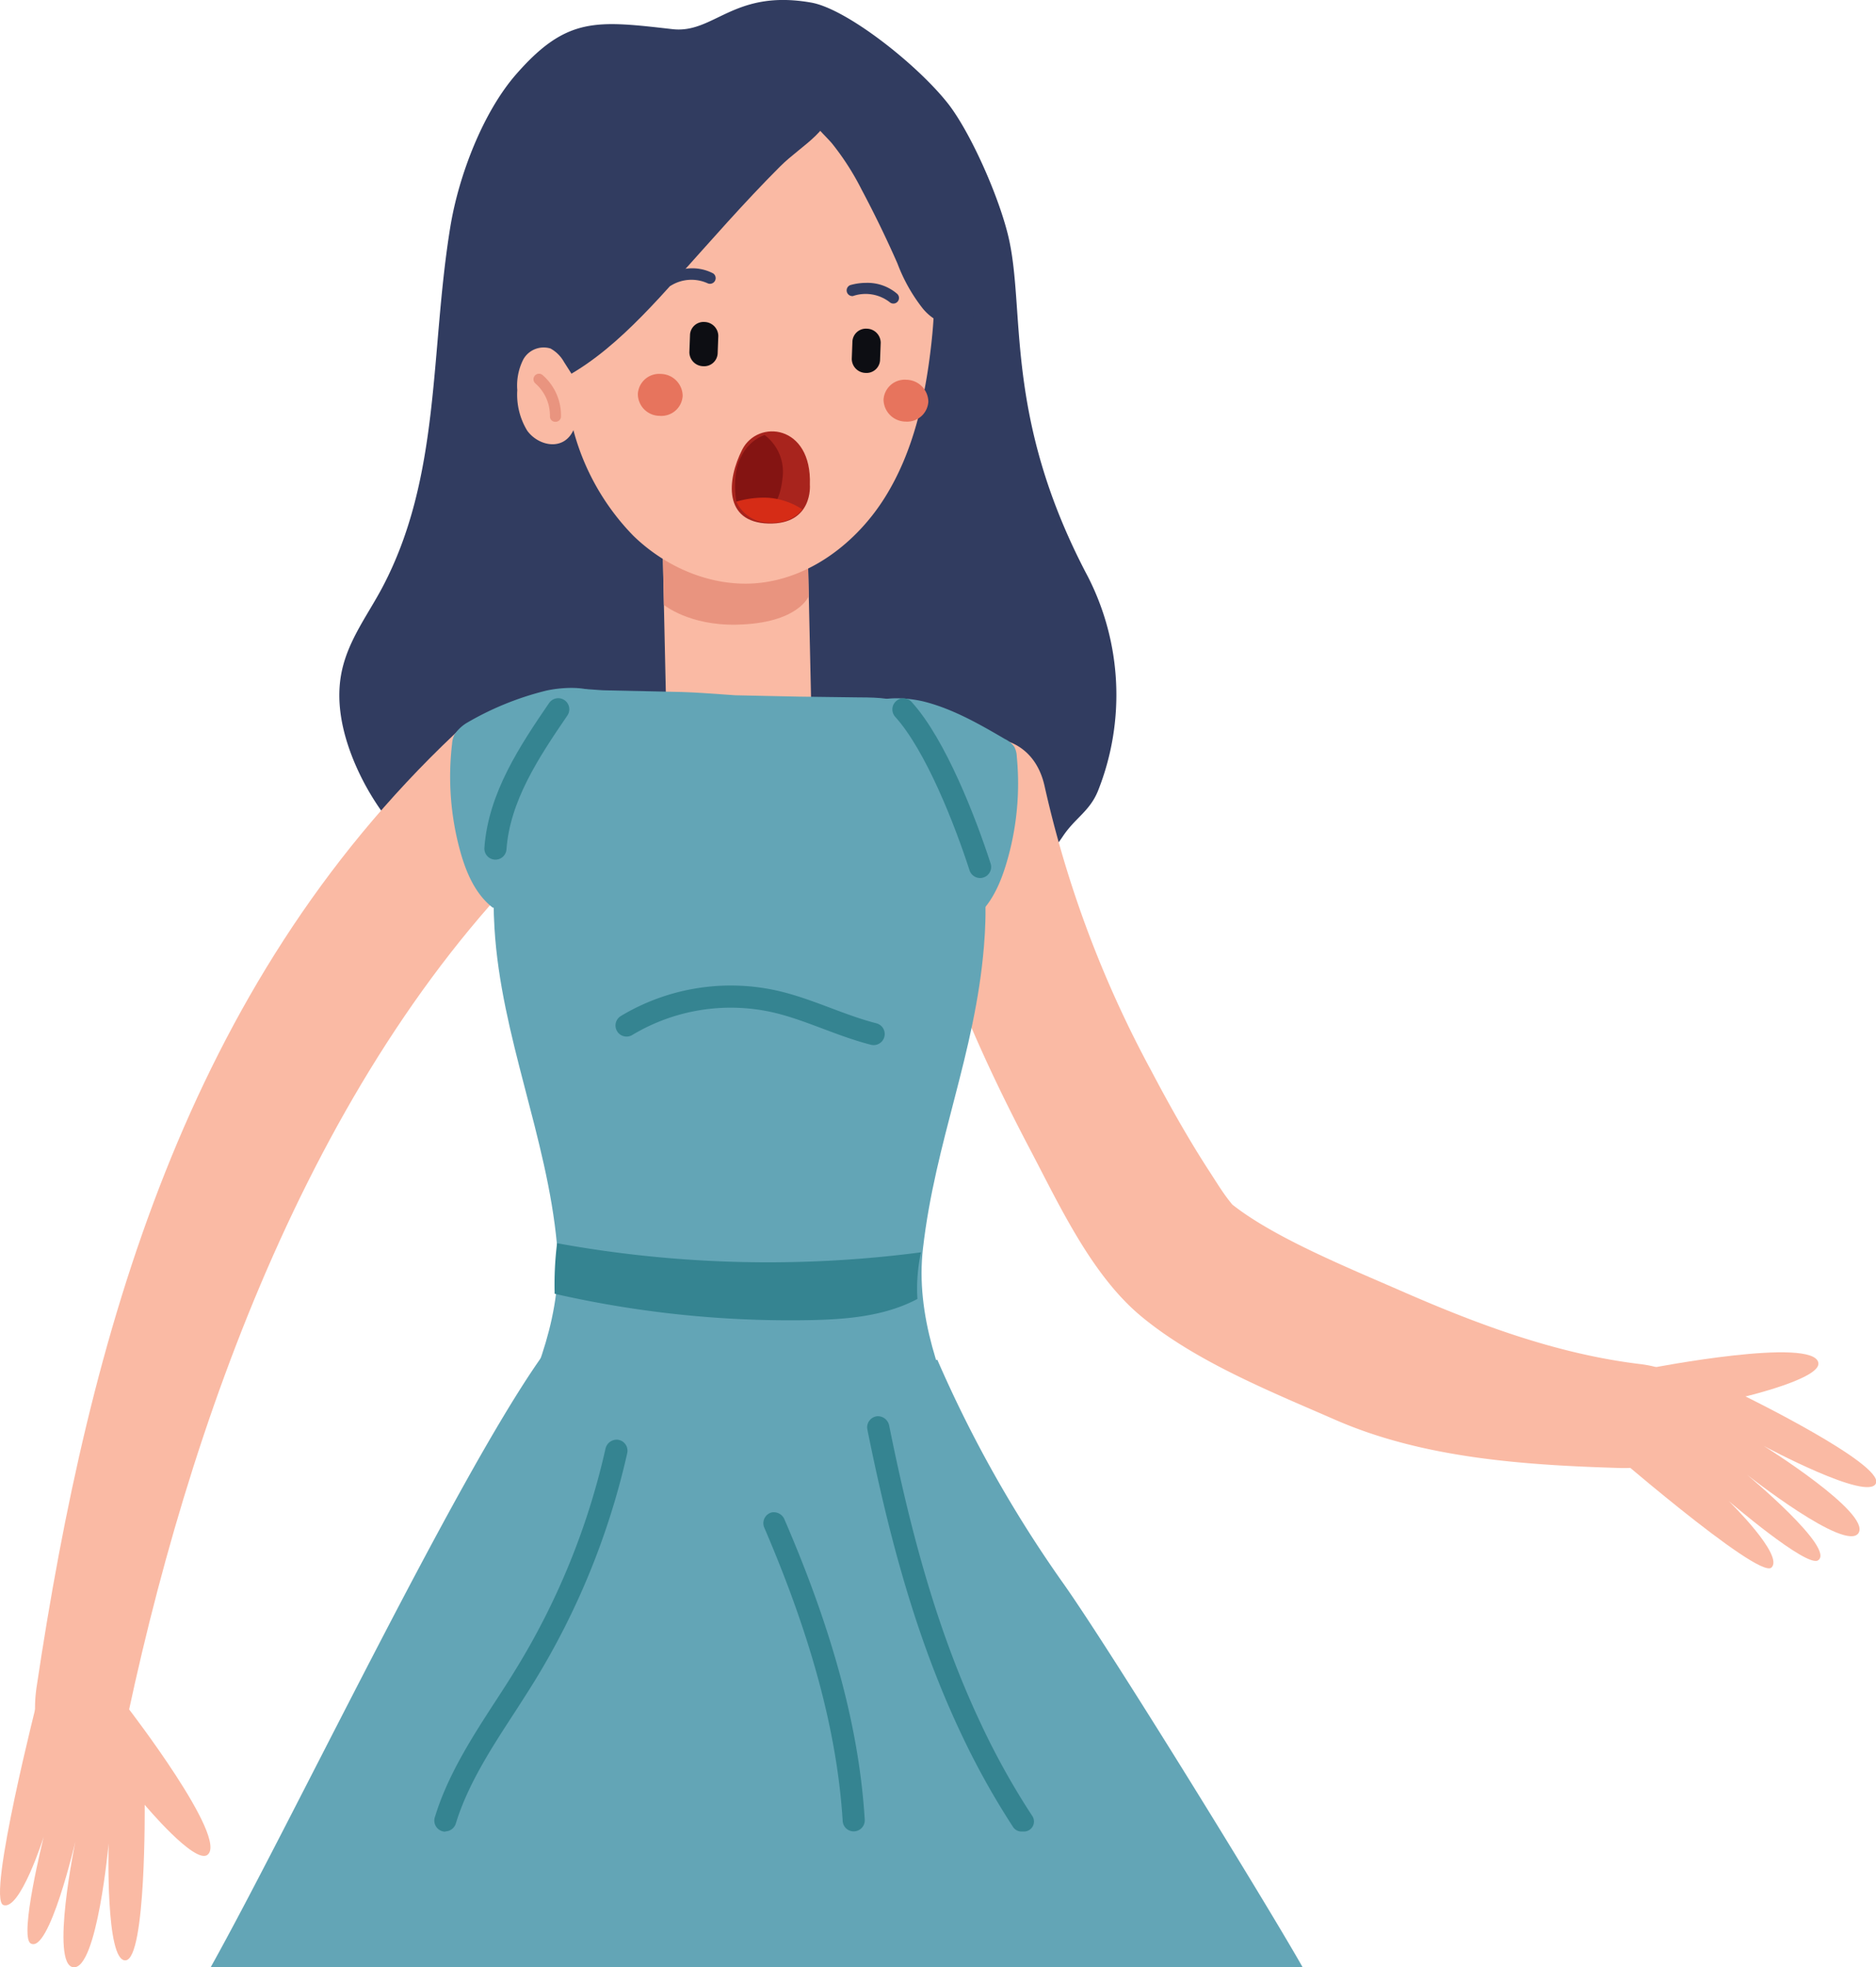
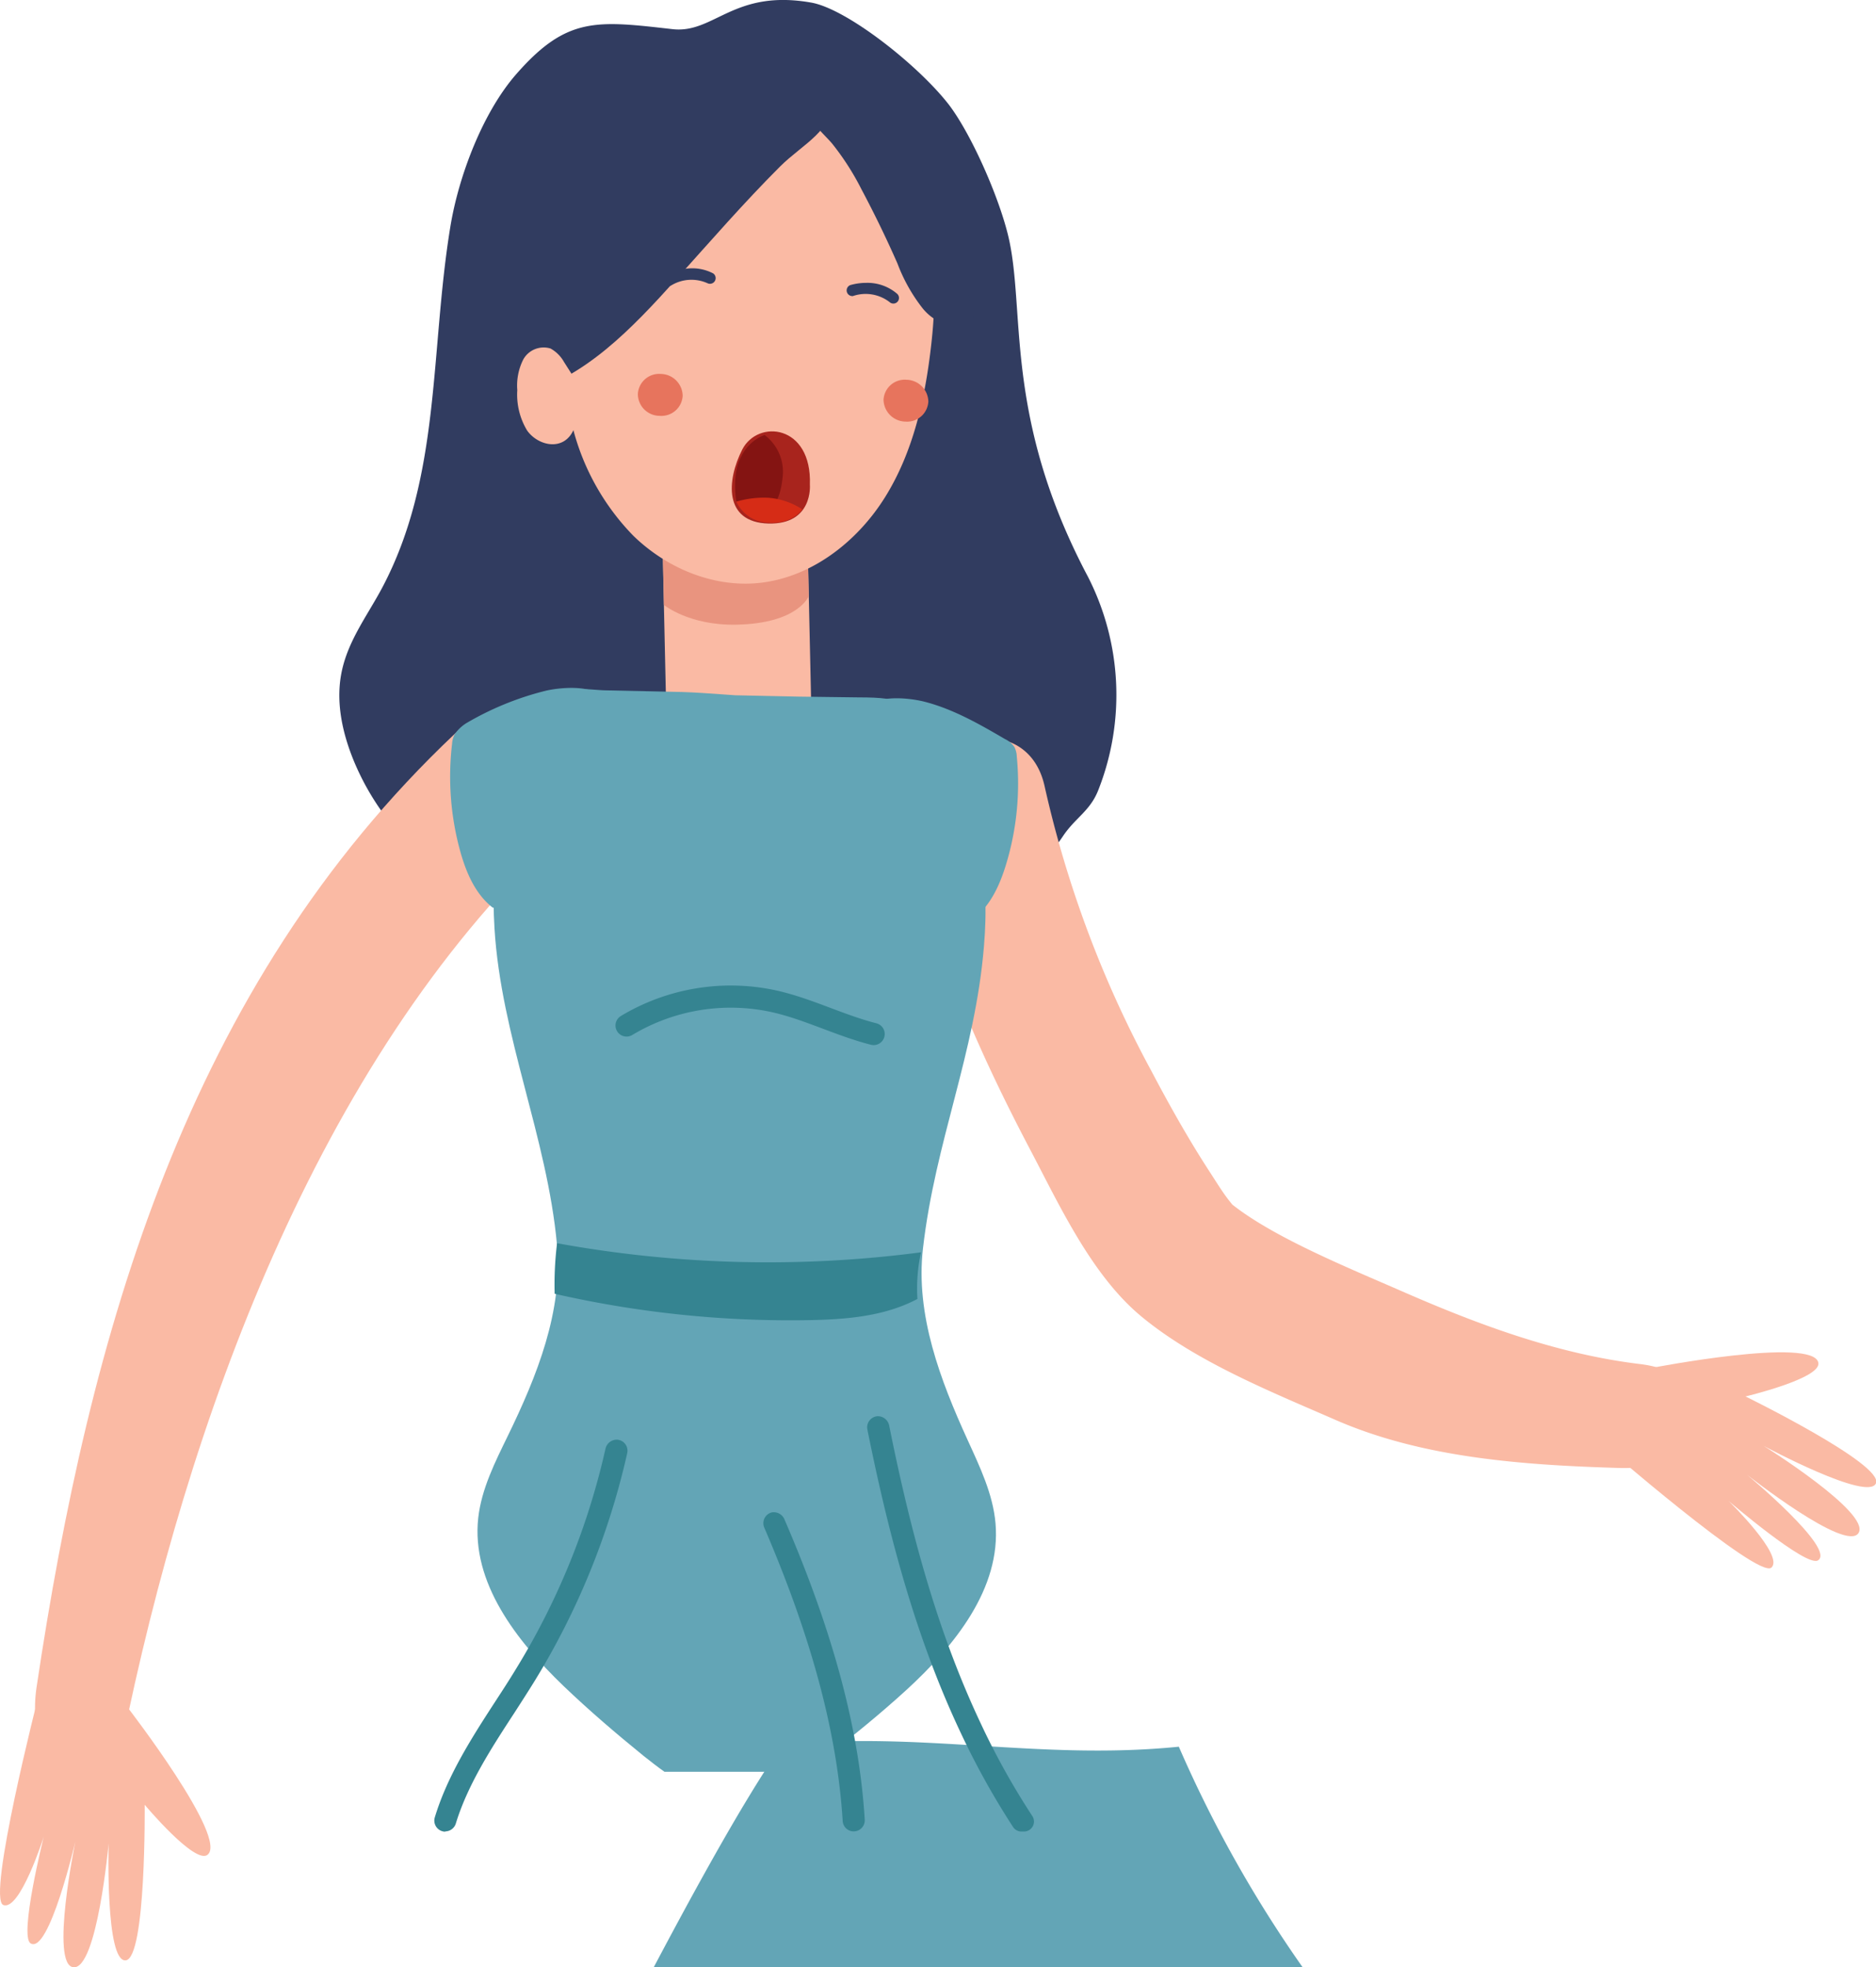
<svg xmlns="http://www.w3.org/2000/svg" viewBox="0 0 257.49 270">
  <defs>
    <style>.cls-1{fill:#63a5b6;}.cls-2,.cls-5{fill:#313c60;}.cls-3{fill:#fabaa4;}.cls-4{fill:#e9947f;}.cls-5,.cls-6,.cls-7{fill-rule:evenodd;}.cls-6{fill:#e7745d;}.cls-7{fill:#0d0e13;}.cls-8{fill:#a8241d;}.cls-9{fill:#841412;}.cls-10{fill:#d62c16;}.cls-11{fill:#358491;}.cls-12{fill:none;stroke:#358491;stroke-linecap:round;stroke-miterlimit:10;stroke-width:3.04px;}</style>
  </defs>
  <g id="svg">
-     <path class="cls-1" d="M178.8,270c-5-8.84-26.88-44.36-33.14-53.09a171,171,0,0,1-17-30.28c-19.19,1.92-35.24-2.17-54.43-.25-12,17.08-34.1,63.5-45.32,83.62Z" />
+     <path class="cls-1" d="M178.8,270a171,171,0,0,1-17-30.28c-19.19,1.92-35.24-2.17-54.43-.25-12,17.08-34.1,63.5-45.32,83.62Z" />
    <path class="cls-2" d="M145.86,114.81a30.55,30.55,0,0,1-14.31,11.47A60.16,60.16,0,0,1,120,129.07a116.63,116.63,0,0,1-16.2,2,83.29,83.29,0,0,1-21.47-2.58c-8.5-2-17-4.89-23.77-10.47a35.33,35.33,0,0,1-10-13.6c-1.64-4-2.55-8.35-1.6-12.52s3.5-7.5,5.46-11.17C60.56,65.43,59,48.29,61.81,31.13c1.13-6.94,4.45-15.73,9.09-21C77.81,2.25,81.9,2.82,92.29,4c5.75.66,8.38-5.54,19.08-3.64,4.85.87,14.55,8.49,18.8,13.92,3,3.88,6.77,12.3,8.16,17.88,2.54,10.19-.75,24.82,11,47a35.64,35.64,0,0,1,1.39,29.34C149.58,111.35,147.57,112.23,145.86,114.81Z" />
    <rect class="cls-3" x="91.23" y="70.78" width="19.91" height="34.81" transform="translate(-1.92 2.26) rotate(-1.27)" />
    <path class="cls-4" d="M111,81.81s-1.4,3.74-9.87,3.92c-6.55.15-10-2.71-10-2.71l-.26-12,19.9-.44Z" />
    <path class="cls-3" d="M78.3,57.34a32.81,32.81,0,0,0,8.61,16.17c4.43,4.32,10.61,7,16.78,6.54,7.37-.56,13.88-5.55,17.79-11.82s5.53-13.7,6.35-21.05c.49-4.43.7-9-.77-13.23-3.18-9.13-9.48-15.86-18.84-18.28-4.12-1.07-14-.77-18.08,1.36-3.43,1.79-6,6.74-7.7,10A44.08,44.08,0,0,0,78.3,57.34Z" />
    <path class="cls-2" d="M70,42.54c.47-7.37,0-14.46,4.23-20.51C79.92,14,90.25,10.79,99.9,8.67c2.31-.51,5.44-1.06,7.54.41,1.29.89,6.09,3.24,6.51,4.69.76,3.91-3.84,6.05-6.87,9.07-5,5-9.51,10.2-14.25,15.47C86.8,45,80.23,52,71.48,54.2,68.5,51.64,69.77,46.47,70,42.54Z" />
    <path class="cls-2" d="M118.25,26q2.66,5,4.93,10.16a23.15,23.15,0,0,0,3.46,6.16,7,7,0,0,0,6.28,2.54,1.13,1.13,0,0,0,.61-.27,1.2,1.2,0,0,0,.17-1,25.17,25.17,0,0,0-1.46-4.71c-1.58-4.26-2.8-8.65-4.54-12.84a30.19,30.19,0,0,0-7.45-11.27,12.42,12.42,0,0,0-4.77-2.78c-1.27-.35-3.65-.83-4.67.32-2.11,2.37,2.15,5.89,3.39,7.38A36.19,36.19,0,0,1,118.25,26Z" />
    <path class="cls-3" d="M77.42,49.69a4.75,4.75,0,0,0-1.86-1.86,3.2,3.2,0,0,0-3.73,1.49A7.91,7.91,0,0,0,71,53.54a9.51,9.51,0,0,0,1.36,5.56c1.13,1.58,3.43,2.45,5.08,1.43,1.37-.86,1.82-2.67,1.73-4.28s-.59-3.18-.62-4.79" />
    <path class="cls-5" d="M92.15,39.16a5.36,5.36,0,0,1,5-.27.78.78,0,0,0,.73-1.37,6.19,6.19,0,0,0-4.41-.5,7.74,7.74,0,0,0-2.09.78.78.78,0,0,0-.29,1.06A.77.77,0,0,0,92.15,39.16Z" />
    <path class="cls-5" d="M117.1,40.62a5.38,5.38,0,0,1,5,.84.77.77,0,1,0,1-1.17,6.23,6.23,0,0,0-4.19-1.47,7.92,7.92,0,0,0-2.21.31.78.78,0,0,0,.44,1.49Z" />
-     <path class="cls-4" d="M76.14,57.89a.74.74,0,0,1-.66-.76,5.86,5.86,0,0,0-2-4.51.75.75,0,0,1,1-1.14A7.35,7.35,0,0,1,77,57.17a.74.74,0,0,1-.76.72Z" />
    <path class="cls-6" d="M124.42,52.12a2.91,2.91,0,0,0-3.15,2.74,3.06,3.06,0,0,0,3,3,2.92,2.92,0,0,0,3.15-2.74A3.06,3.06,0,0,0,124.42,52.12Z" />
    <path class="cls-6" d="M90.7,51.32a2.92,2.92,0,0,0-3.15,2.75,3,3,0,0,0,3,3,2.92,2.92,0,0,0,3.15-2.75A3.05,3.05,0,0,0,90.7,51.32Z" />
-     <path class="cls-7" d="M96.71,44.19h0a1.94,1.94,0,0,1,1.88,1.94l-.09,2.4a1.86,1.86,0,0,1-2,1.73h0a1.94,1.94,0,0,1-1.88-1.94l.09-2.4A1.86,1.86,0,0,1,96.71,44.19Z" />
-     <path class="cls-7" d="M119,45.11h0a1.94,1.94,0,0,1,1.88,1.94l-.09,2.4a1.86,1.86,0,0,1-2,1.73h0a1.94,1.94,0,0,1-1.88-1.94l.09-2.4A1.86,1.86,0,0,1,119,45.11Z" />
    <path class="cls-8" d="M111.16,66.53s.48,5.48-5.69,5.32-5.73-5.95-3.6-10.14S111.46,58.23,111.16,66.53Z" />
    <path class="cls-9" d="M104.94,59.7a6.3,6.3,0,0,1,2.48,5.78c-.39,3.89-1.8,4.24-1.8,4.24l-4.55-.87s-.71-3.8.7-6.25A5.79,5.79,0,0,1,104.94,59.7Z" />
    <path class="cls-10" d="M101.07,68.85a13,13,0,0,1,4.45-.53,9.8,9.8,0,0,1,4.59,1.58S108.8,72,105.4,71.72A4.91,4.91,0,0,1,101.07,68.85Z" />
    <path class="cls-3" d="M143.4,108A151.27,151.27,0,0,0,158,146.92c2.52,4.79,5.19,9.54,8.15,14.08.86,1.32,1.69,2.7,2.68,3.93,1.71,2.12-.51-.25.43.48,5.78,4.51,15.65,8.52,23.13,11.79,10.44,4.57,21.3,8.62,32.67,10,12.64,1.49,10,14.65-2.67,14.27-13.58-.4-27.2-1.41-39.11-6.61-8.87-3.88-19.19-8-26.71-14.26-6.76-5.65-11.13-15.14-15.14-22.76-7.26-13.79-13.56-28.22-16.8-43.51C122,101.92,140.76,95.58,143.4,108Z" />
    <path class="cls-1" d="M77.36,231.4c3.52,3.37,7.23,6.54,11,9.6.93.74,1.87,1.47,2.84,2.16H110.6c.88-.6,1.73-1.24,2.57-1.88,3.87-3,7.64-6.06,11.24-9.35,6.61-6.06,13-13.94,12.23-22.87-.35-4-2.14-7.73-3.81-11.39-3.79-8.3-7.19-17.25-6.15-26.32,1.7-14.8,7.14-26.61,8.37-41.46.82-9.75-.53-16.94-6.91-27-2.07-3.29-2.79-5.16-4.16-6.18-1.14-.83-3-1-6.16-1-8.07-.09-8.07-.09-16.89-.29-8.1-.58-5.61-.39-17.57-.67-1.47,0-3.56-.38-4.19,0-1.07.56-1.31,2-3.78,5.76-6.6,9.94-8.11,17.1-7.52,26.87.9,14.87,7.22,28.63,8.58,43.46.84,9.09-2.75,18-6.73,26.18-1.76,3.62-3.63,7.3-4.08,11.3C64.66,217.17,70.89,225.19,77.36,231.4Z" />
    <path class="cls-11" d="M126.41,171.87a23.31,23.31,0,0,0-.49,6.4c-4.54,2.41-9.85,2.82-15,2.91a145.45,145.45,0,0,1-34.79-3.62,46,46,0,0,1,.33-6.94A161.31,161.31,0,0,0,126.41,171.87Z" />
    <path class="cls-1" d="M137.94,101.43a3.27,3.27,0,0,1,1.28,1.07,3.09,3.09,0,0,1,.34,1.34,38.18,38.18,0,0,1-1.43,14.65c-.87,2.92-2.19,5.87-4.63,7.69-.83.62-8.7-16.06-9.25-17.61-1-3-5.6-6.71-5.77-9.86-.2-3.54,5.73-3.09,8.44-2.4C130.86,97.33,134.45,99.39,137.94,101.43Z" />
    <path class="cls-12" d="M86,140.74a27.78,27.78,0,0,1,20.25-3.32c4.68,1.05,9,3.3,13.66,4.49" />
-     <path class="cls-12" d="M124,97.36c4.42,4.87,8.5,15.36,10.52,21.62" />
    <path class="cls-3" d="M243.13,215.14c1.83-1.64-5.87-9.15-5.87-9.15s10.66,9.15,12.26,8.16c2.53-1.56-9.75-11.77-9.75-11.77s13.65,10.77,15.33,8-13-11.93-13-11.93,14.38,7.73,15.39,5.1-17.91-11.9-17.91-11.9,10.37-2.46,10-4.61c-.61-3.62-22.86.69-22.86.69l-7.08,10.21S241.3,216.77,243.13,215.14Z" />
    <path class="cls-3" d="M76.05,115.09c-32.63,30.83-50.37,80.19-59.3,124.16-2.5,12.34-13.61,4.9-11.73-7.7,7.26-48.58,20.63-96.1,57.39-130.83,9.28-8.77,22.93,5.59,13.64,14.37Z" />
    <path class="cls-1" d="M64,99.25a5.51,5.51,0,0,0-1.58,1.5,3.19,3.19,0,0,0-.37,1.33,38.47,38.47,0,0,0,1.1,14.68c.81,2.94,2.06,5.91,4.46,7.79.81.64,10.92-9.63,11.5-11.16,1.11-2.94,3.89-12.82,4.14-16,.27-3.53-5.67-3.22-8.39-2.58A40.91,40.91,0,0,0,64,99.25Z" />
-     <path class="cls-12" d="M76.62,97.34c-4,5.85-8.11,12.06-8.62,19.12" />
    <path class="cls-3" d="M.45,261.44c2.29.9,5.55-9.35,5.55-9.35s-3.41,13.63-1.8,14.62c2.53,1.56,6.15-14,6.15-14s-3.51,17-.26,17.28,4.82-17,4.82-17-.47,16.32,2.34,16.05,2.61-21.35,2.61-21.35,6.84,8.17,8.6,6.88c3-2.17-10.86-20.13-10.86-20.13L5.3,232.68S-1.83,260.53.45,261.44Z" />
    <path class="cls-11" d="M117.17,251.34h0a1.52,1.52,0,0,0,1.52-1.6c-.75-12.35-4.31-25.68-11-41.17a1.59,1.59,0,0,0-1.79-1,1.53,1.53,0,0,0-1,2.08c6.53,15.19,10,28.21,10.76,40.22A1.51,1.51,0,0,0,117.17,251.34Z" />
    <path class="cls-11" d="M131.83,237.74a106.56,106.56,0,0,0,7.22,13,1.37,1.37,0,0,0,1.15.62h.34a1.37,1.37,0,0,0,1.16-2.11,102,102,0,0,1-7.12-12.79c-5.23-11.11-9.1-23.69-12.53-40.79a1.6,1.6,0,0,0-1.56-1.31,1.53,1.53,0,0,0-1.44,1.82C122.54,213.55,126.48,226.38,131.83,237.74Z" />
    <path class="cls-11" d="M61.11,251.34a1.53,1.53,0,0,0,1.46-1.1c1.63-5.31,4.84-10.28,8-15.12.94-1.46,1.88-2.91,2.78-4.37a103,103,0,0,0,12.74-31.32,1.52,1.52,0,0,0-1.41-1.85,1.59,1.59,0,0,0-1.58,1.27,99.36,99.36,0,0,1-12.34,30.3c-.88,1.45-1.81,2.88-2.75,4.32-3.25,5-6.59,10.21-8.32,15.91a1.52,1.52,0,0,0,1.45,2Z" />
  </g>
</svg>